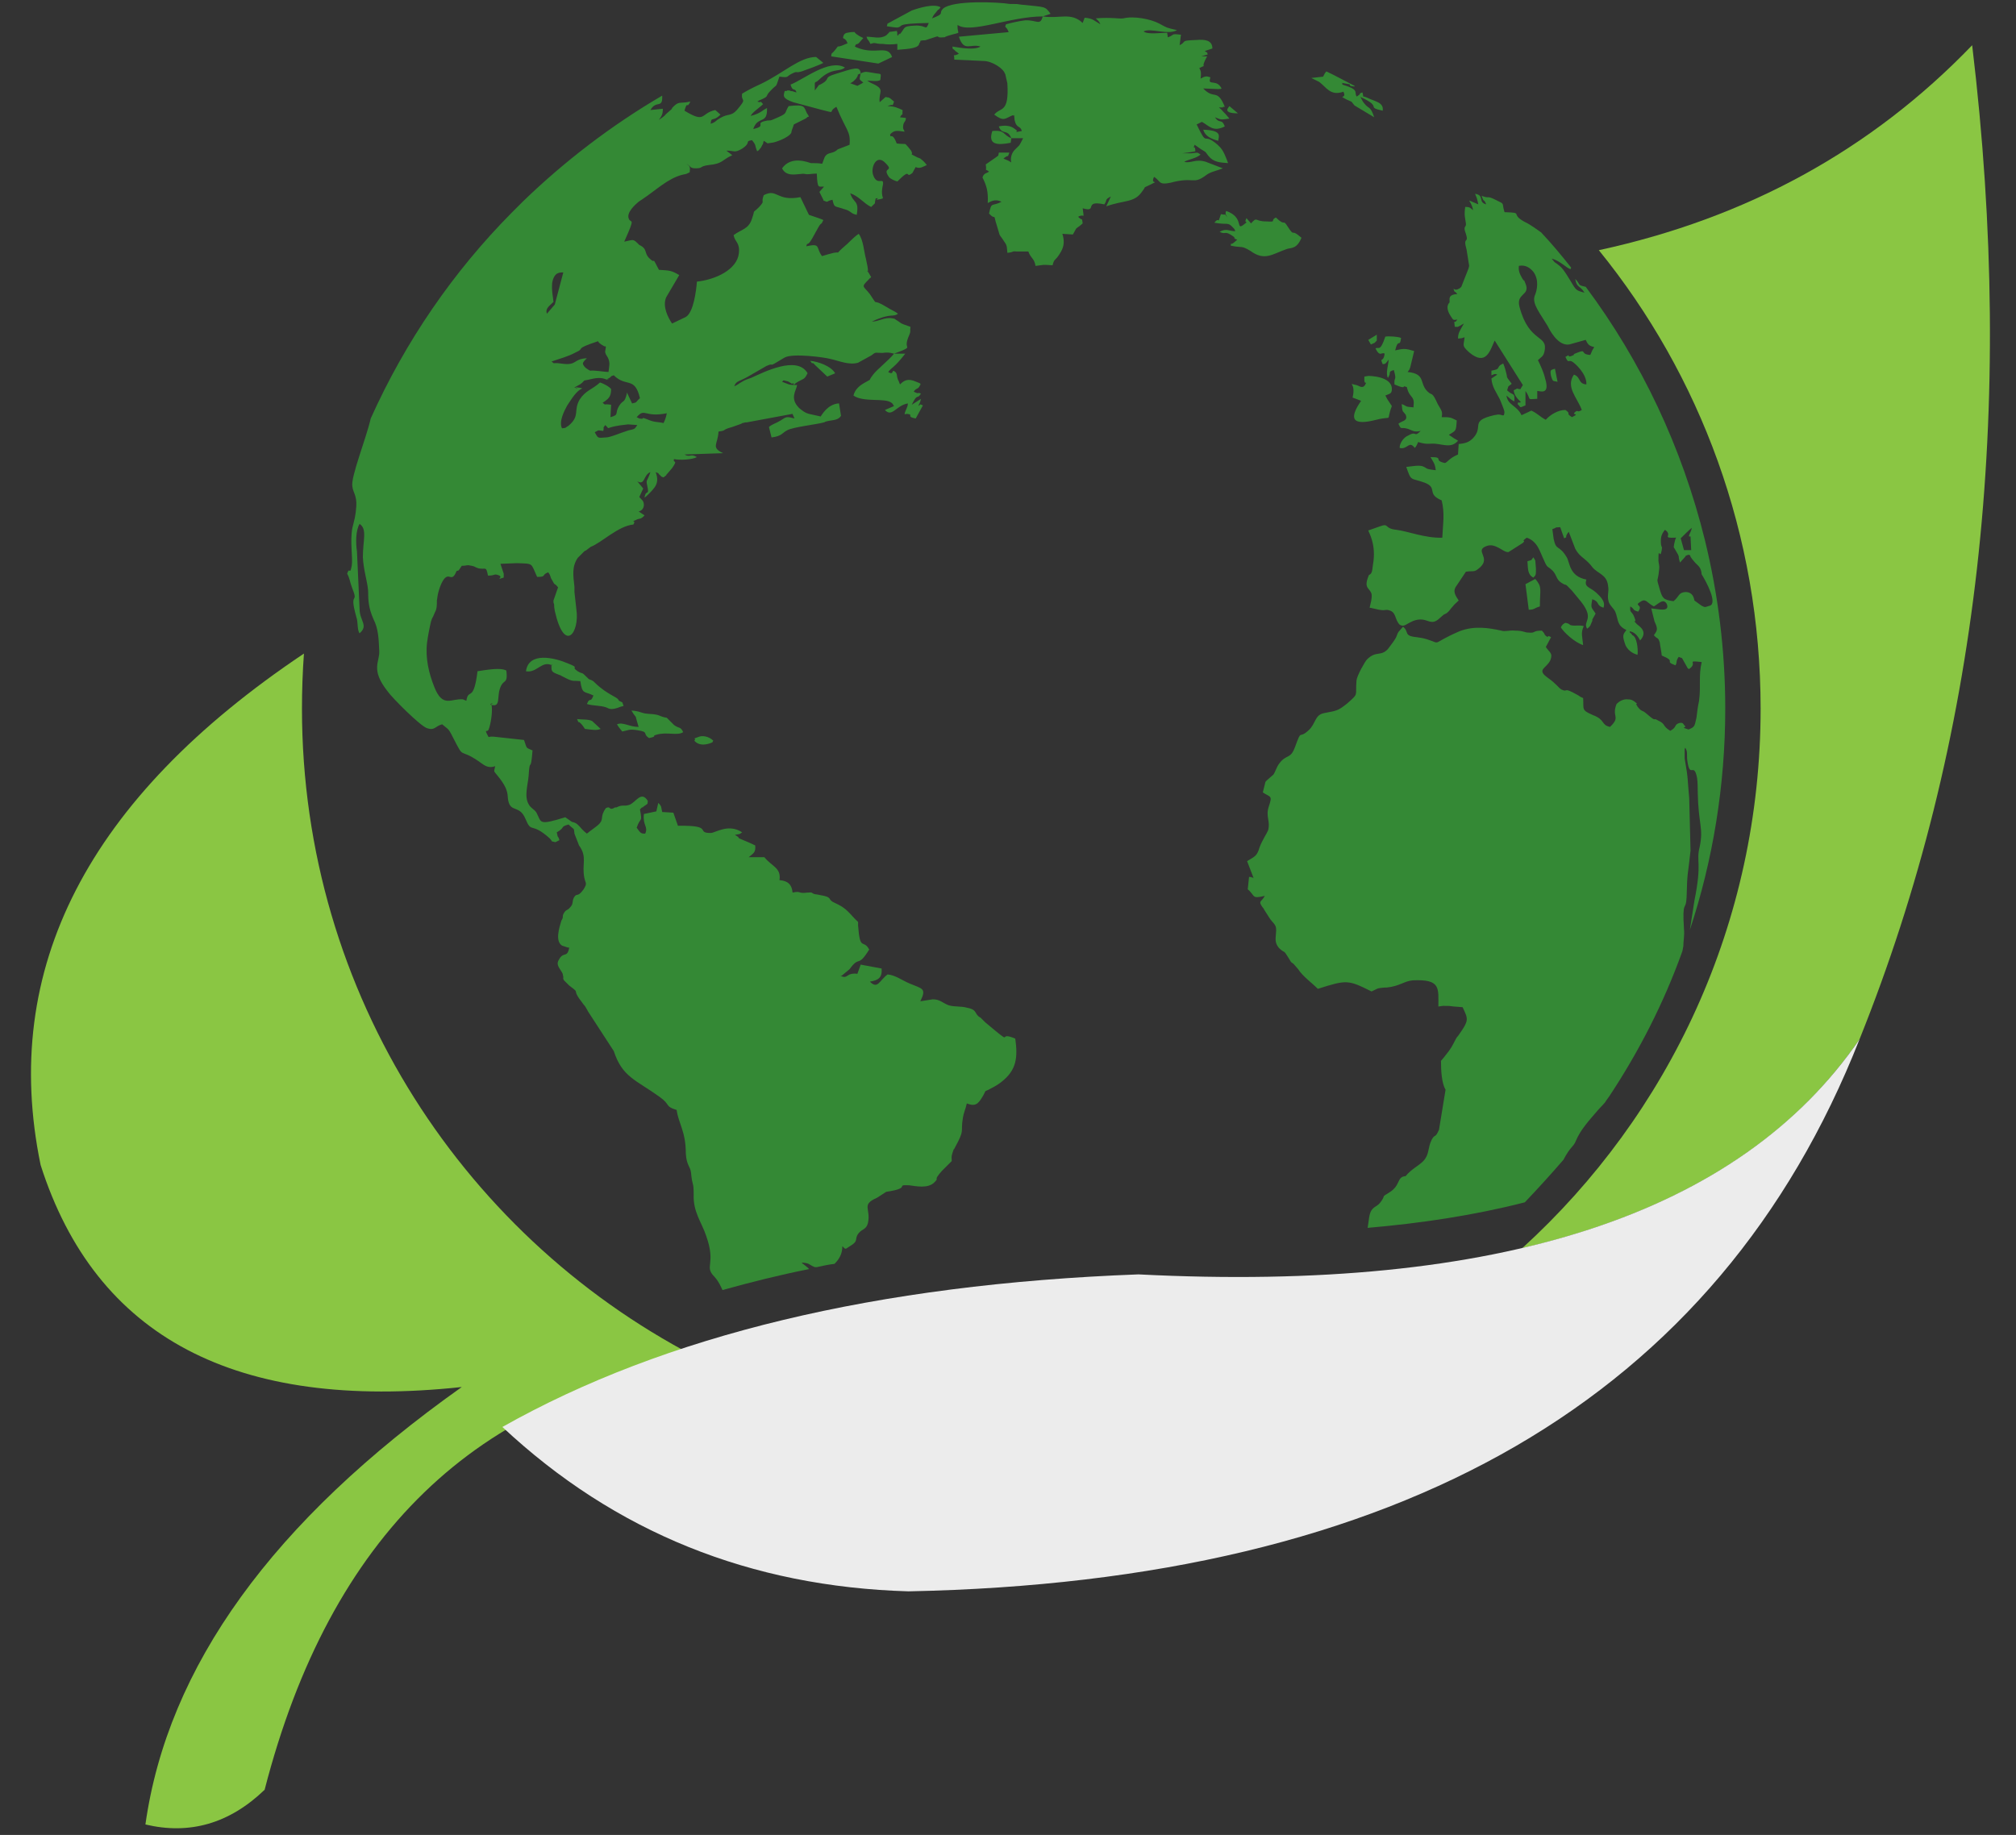
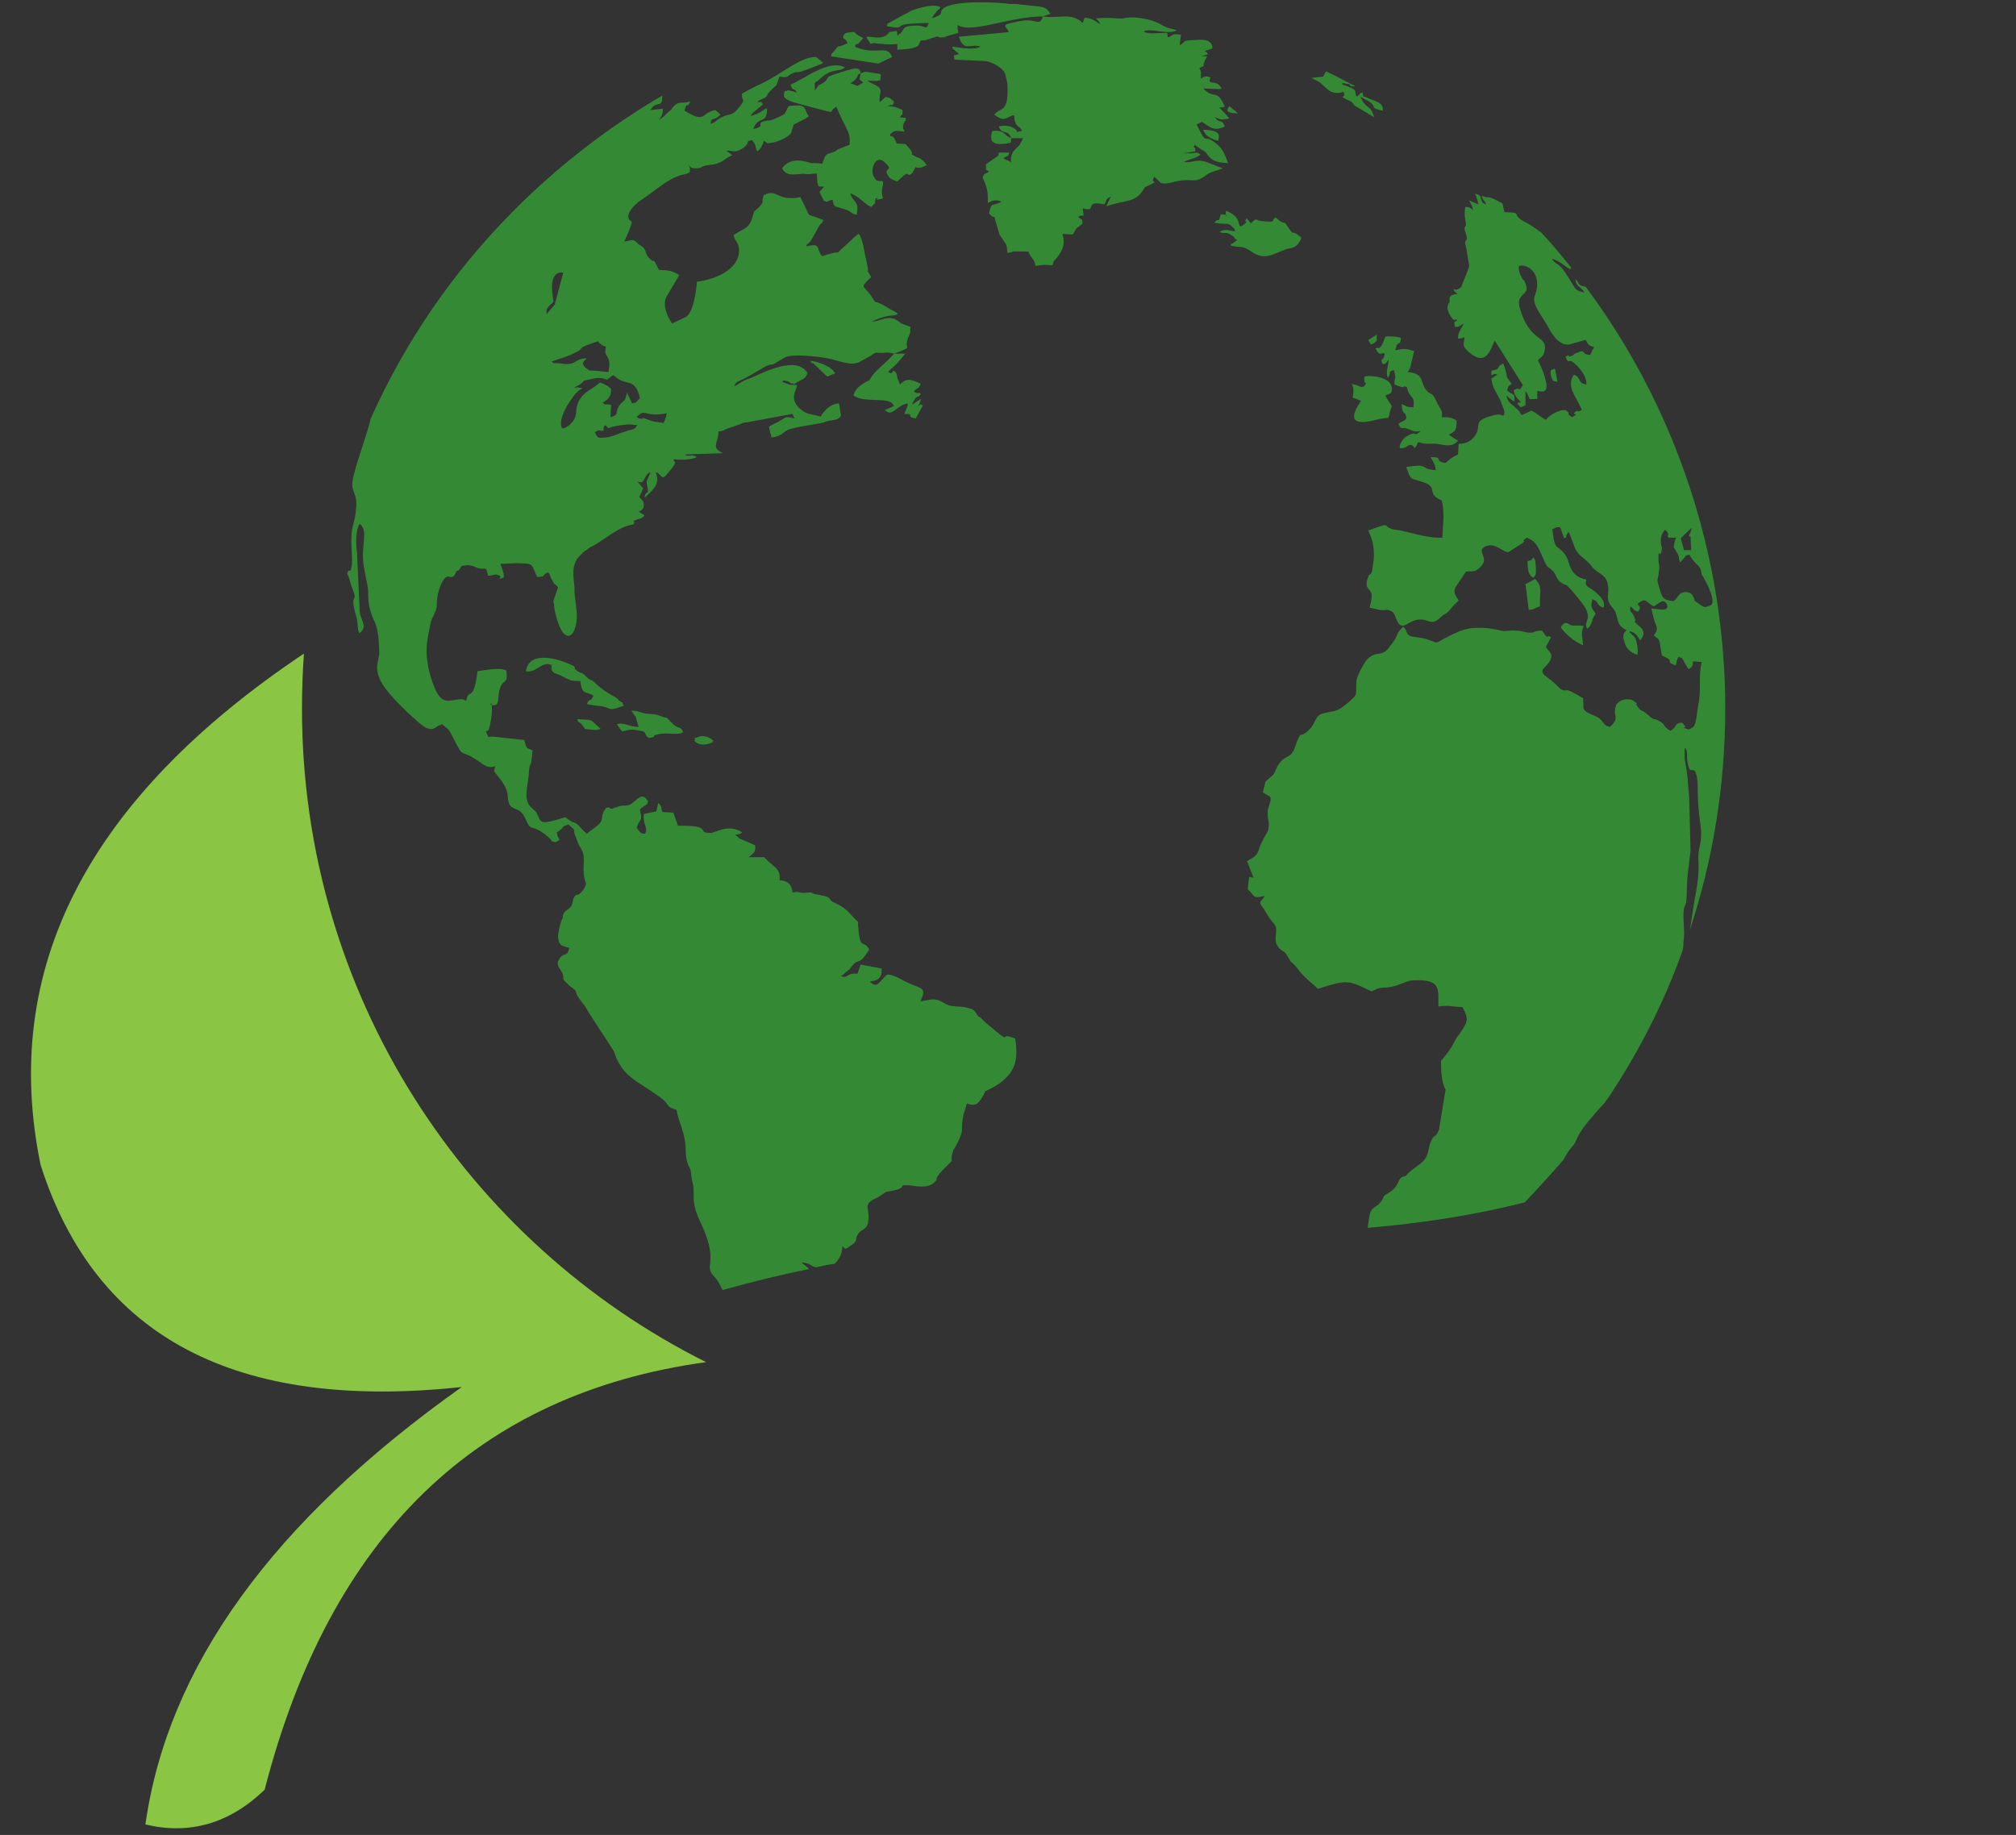
<svg xmlns="http://www.w3.org/2000/svg" preserveAspectRatio="xMidYMid meet" viewBox="799.6 1017.0 2207.9 2010.0" style="fill: rgb(0, 0, 0);">
  <rect x="799.6" y="1017.0" width="2207.9" height="2010.0" fill="#333333" stroke="none" />
  <g id="__id40_s37cxi6jca">
-     <path clip-rule="evenodd" d="M2550.62,1291.06c162.12-35.15,298.41-109.75,408.88-224.52 c48.06,400.99,7.17,763.96-123.38,1088.91c-77.47,113.34-200.85,189.38-369.42,228.83c160.68-146.34,261.11-356.51,261.11-591.08 C2727.8,1603.1,2661.81,1428.07,2550.62,1291.06L2550.62,1291.06z" fill-rule="evenodd" style="fill: #8AC643;" />
-   </g>
+     </g>
  <g id="__id41_s37cxi6jca">
    <path clip-rule="evenodd" d="M1089.42,2977.51c71.73-278.32,233.13-433.98,483.48-468.42 c-262.54-131.27-442.59-402.42-442.59-715.9c0-20.09,0.72-40.17,2.15-60.26c-236.72,158.53-332.84,345.04-288.37,560.24 c60.26,188.66,213.76,269.72,461.24,243.18c-207.31,147.05-322.08,306.3-346.47,479.18 C1006.93,3027,1050.69,3014.81,1089.42,2977.51L1089.42,2977.51z" fill-rule="evenodd" style="fill: #8AC643;" />
  </g>
  <g id="__id42_s37cxi6jca">
    <path clip-rule="evenodd" d="M2319.64,1727.92c-7.89,8.61-12.91,1.43-22.95,11.48 c-2.15,2.15-10.76,17.22-11.48,22.95c-1.43,17.93,2.87,13.63-10.04,25.11c-10.76,8.61-11.48,7.89-25.82,10.76 c-10.04,2.15-8.61,11.48-16.5,18.65c-11.48,10.76-7.17-2.87-15.06,18.65c-5.02,13.63-9.33,7.17-17.22,17.93 c-2.87,3.59-4.3,9.33-6.46,12.19c-1.43,1.43-7.89,6.46-8.61,7.89l-2.87,11.48c8.61,5.74,10.76,2.87,6.46,15.78 c-3.59,10.76,2.15,15.78-0.72,25.82c-1.43,3.59-6.46,10.76-9.33,18.65c-2.87,10.04-5.74,10.04-13.63,15.06l7.17,18.65 c-2.15,0.72,2.15,0-1.43-0.72c-4.3-0.72,3.59,0-3.59-0.72l-1.43,13.63c8.61,7.17,3.59,10.76,18.65,7.17 c-3.59,7.17-7.89,5.02-2.15,12.91l0.72,0.72c0,0.72,0.72,0.72,0.72,1.43l5.02,7.89c5.02,8.61,9.33,7.17,7.89,18.65 c-0.72,7.17-0.72,10.76,3.59,15.78c7.89,7.17,3.59,0,10.76,11.48c3.59,5.74,0.72,2.15,5.02,5.74l5.02,5.74 c5.02,7.89,14.35,14.35,21.52,21.52c31.56-10.04,33-10.04,58.82,2.87c6.46-2.87,5.02-3.59,14.35-4.3c0.72,0,1.43,0,2.15,0 c14.35-1.43,19.37-7.17,28.69-7.89c30.85-1.43,27.98,8.61,27.98,28.69l5.02-0.72c7.89,0,6.46,0,12.19,0.72l9.33,0.72 c6.46,13.63,7.17,14.35-5.02,31.56c-0.72,0.72-1.43,1.43-2.15,2.87c-5.02,9.33-4.3,9.33-12.91,20.09l-3.59,4.3 c0,10.76,0.72,24.39,5.02,31.56l-7.17,43.76c-4.3,10.04-4.3,4.3-7.89,10.76c-5.02,10.04-2.15,15.78-9.33,23.67 c-5.74,5.74-12.91,8.61-19.37,16.5c-10.04,0.72-5.02,10.04-17.93,17.93c-9.33,5.74-3.59,2.15-8.61,9.33 c-4.3,6.46-7.17,5.02-10.76,10.04c-2.87,4.3-2.87,11.48-4.3,19.37c58.1-5.02,116.21-13.63,172.16-27.98 c14.35-15.06,28.69-30.84,42.32-46.63c7.89-15.06,10.76-13.63,13.63-20.8c5.02-12.19,15.06-22.95,23.67-33 c3.59-4.3,7.89-7.89,9.33-10.76l3.59-5.02c32.28-48.78,59.54-101.86,79.62-157.81c0.72-1.43,0.72-3.59,1.43-6.46 c0-5.74,1.43-12.19,0.72-18.65c-2.15-33.71,2.15-18.65,2.87-35.15c0.72-30.13,1.43-22.95,4.3-50.93l-1.43-57.39 c-2.15-22.24-0.72-19.37-5.02-43.76v-8.61c0-2.87,0.72-2.87,0.72-2.87c2.87,4.3,1.43,7.89,2.15,13.63 c2.87,21.52,7.17,0.72,10.76,19.37c0.72,5.02,0.72,11.48,0.72,15.78c0.72,35.87,6.46,38.74,2.15,59.54 c-4.3,17.22,2.87,15.78-5.74,58.82c-0.72,4.3-2.87,18.65-5.02,32.28c25.11-76.04,38.74-157.81,38.74-242.46 c0-63.84-7.89-125.53-22.24-184.35c-25.11-101.86-69.58-195.83-130.55-277.61c-10.04-2.15-5.02-2.15-11.48-8.61 c1.43,10.04,5.74,7.17,10.04,15.06c-7.17-2.15-8.61-2.15-12.19-7.89s-10.76-18.65-15.06-21.52c-5.74-5.02-3.59-1.43-8.61-7.89 c9.33,2.15,16.5,10.76,20.8,11.48c0-0.72,0-1.43,0.72-1.43c-10.76-13.63-21.52-26.54-33-38.74c-5.02-3.59-12.91-9.33-17.93-11.48 c-17.22-9.33,0-10.04-22.24-10.76c-3.59-11.48,1.43-7.89-10.04-13.63c-10.04-5.02-5.74-0.72-15.06-4.3 c2.87,8.61,2.15,2.15,5.02,9.33c-9.33-2.15-1.43-10.04-12.19-11.48c2.15,5.02,2.15,5.02,3.59,11.48c-16.5-6.46-7.89-5.74-5.74,6.46 c-2.87-2.15-2.87-3.59-8.61-3.59c-1.43,9.33,0,12.19,0.72,17.93c0.72,5.02-3.59,2.15,0,11.48c3.59,11.48-3.59,2.15,0.72,17.22 l2.87,17.93c0,0.72-0.72,2.15-0.72,2.87l-7.89,20.09c0,0-2.15,2.15-2.87,2.15c-3.59,2.15-5.02,0-5.74,0c2.15,5.74,0,0.72,4.3,5.74 c-11.48,0.72-7.89,6.46-8.61,9.33c0,0-5.74,4.3,1.43,15.06c2.87,4.3,2.15,4.3,7.17,3.59c-4.3,6.46-3.59-2.87-2.87,7.89 c3.59,0,2.15,0.72,5.02-0.72l5.02-2.87c-4.3,7.89-6.46,10.04-6.46,16.5c7.17-0.72,2.15,0,7.17-1.43c-0.72,9.33-3.59,8.61,5.02,16.5 c18.65,15.78,22.95-2.15,27.98-12.91l30.85,48.78c-5.02,7.89-1.43,3.59-5.02,4.3c-2.15,0,2.15-2.15-5.02,1.43 c0.72,5.74,3.59,8.61,7.89,12.91c-3.59,2.15-2.15-2.15-3.59,2.15c4.3,4.3,1.43,4.3,8.61,1.43v-15.78c7.17,10.04,0,9.33,12.91,8.61 v-8.61c2.87,0,14.35,5.02,8.61-13.63c-1.43-6.46-5.02-14.35-7.89-20.09c3.59-3.59,5.74-3.59,7.17-9.33 c4.3-19.37-16.5-8.61-27.26-48.78c-4.3-15.78,12.19-12.19,6.46-25.82c-2.87-7.17,0,0-3.59-5.74c-2.87-5.02-4.3-8.61-3.59-13.63 c7.17-1.43,12.19,2.15,15.78,6.46c6.46,8.61,4.3,20.09,1.43,26.54c-2.87,8.61,5.74,18.65,14.35,33 c1.43,2.87,10.76,22.24,23.67,20.09l17.93-5.02c2.15,4.3,2.87,6.46,9.33,7.89l-2.15,3.59l-2.15,5.02 c-12.19-0.72-2.87-7.17-15.06-2.15c-7.17,2.87,1.43,0.72-6.46,3.59c-5.02,1.43,1.43-3.59-5.74,0.72c3.59,7.89,2.87,2.87,7.17,5.02 c2.87,1.43,16.5,13.63,15.78,25.11c-9.33-0.72-5.74-7.89-13.63-10.76c-9.33,13.63,3.59,25.11,8.61,38.74 c-5.74,3.59-3.59-0.72-7.17,2.15c-5.02,4.3,6.46,0.72-3.59,5.74c-7.89-5.02,0-2.87-7.17-7.89c-7.89,0-16.5,5.02-21.52,10.76 c-5.74-2.87-9.33-7.17-15.78-10.04l-10.76,5.02c-5.02-10.76-15.06-10.76-16.5-21.52c3.59,2.87,4.3,4.3,8.61,6.46 c0.72-10.76-1.43-5.74-7.89-12.19c2.15-6.46,0-2.87,5.02-7.17l-4.3-5.74c-2.15-4.3,0,0.72-1.43-5.02 c-1.43-5.02-1.43-6.46-3.59-11.48c-9.33,4.3-0.72,5.74-12.91,7.89v5.02c2.87-0.72,2.87-2.15,6.46-0.72l-6.46,4.3 c0.72,9.33,5.02,14.35,9.33,22.95l2.87,7.17c1.43,4.3,2.87,5.74,1.43,10.04c-2.15,0.72-2.15-0.72-6.46-0.72l-4.3,0.72 c-27.26,6.46-10.76,12.19-22.95,25.11c-4.3,4.3-7.89,5.74-15.78,6.46l-0.72,11.48c-10.04,4.3-11.48,8.61-14.35,9.33 c-13.63-2.87,0-6.46-15.78-6.46c2.87,5.02,5.02,7.17,5.74,14.35c-12.91-1.43-8.61-2.15-14.35-4.3c-4.3-1.43-11.48,0-17.93,0.72 c5.74,16.5,4.3,11.48,20.09,17.22c15.06,5.74,1.43,12.19,18.65,19.37c3.59,14.35,1.43,25.11,0.72,40.89 c-18.65,0.72-38.02-7.17-50.21-8.61c-14.35-1.43-7.17-7.89-18.65-3.59l-12.19,4.3c0,1.43,9.33,15.06,5.02,38.02 c-0.72,5.74-0.72,9.33-4.3,10.76c-6.46,15.06,0.72,13.63,2.87,20.8c0.72,5.02-1.43,11.48-2.15,15.06c1.43,0,9.33,2.15,10.04,2.15 c7.89,1.43,7.17-0.72,11.48,0.72c7.89,2.15,5.74,10.04,11.48,15.78c5.02,2.87,6.46-0.72,15.06-4.3c15.78-5.74,17.93,7.89,29.41-3.59 c6.46-5.74,2.87-2.15,7.17-5.02c2.87-2.15,3.59-4.3,6.46-7.17c2.15-2.87,3.59-3.59,6.46-6.46c-3.59-5.74-7.17-10.04-2.15-16.5 l10.04-15.06c9.33-1.43,8.61,1.43,15.78-5.02c11.48-10.76-6.46-17.93,6.46-22.95c10.04-4.3,18.65,7.17,24.39,6.46l15.78-10.04 c4.3-4.3-3.59,0,4.3-5.74c12.19,4.3,14.35,15.78,18.65,24.39c4.3,10.04,3.59,5.74,10.04,12.19c4.3,5.02,3.59,9.33,9.33,12.91 c6.46,4.3,2.15-1.43,11.48,8.61l10.04,12.19c15.06,19.37,1.43,20.8,6.46,29.41c4.3-2.87,3.59-4.3,5.74-8.61c0,0,0-0.72,0-1.43 l3.59-6.46c-4.3-7.17-5.74-5.02-3.59-15.78c8.61,2.87,3.59,6.46,12.19,9.33c2.87-7.17-4.3-12.91-7.89-16.5 c-7.17-6.46-13.63-5.74-10.76-14.35c-18.65-3.59-17.93-17.93-21.52-24.39c-8.61-14.35-11.48-6.46-14.35-20.09l-1.43-10.76 c7.89-2.87,0-1.43,8.61-2.15l4.3,12.19c5.02-2.15-0.72,0,5.02-7.17l7.17,18.65c4.3,7.89,8.61,9.33,14.35,15.06 c2.87,2.87,1.43,1.43,4.3,5.02c5.74,7.17,15.78,7.89,17.22,20.09c1.43,7.89-1.43,10.04,0.72,17.93c1.43,4.3,5.02,6.46,7.17,10.76 c3.59,8.61,1.43,15.06,12.19,20.09c-3.59,5.02-5.02,5.74-0.72,17.22c3.59,6.46,8.61,8.61,12.91,10.04c0.72-3.59,0-15.78-3.59-20.09 l-0.72-0.72c-0.72-0.72-0.72-0.72-1.43-0.72c0-0.72-0.72-0.72-0.72-1.43c-2.15-2.15-1.43,0-2.15-2.87 c5.02,0.72,8.61,4.3,11.48,10.04c9.33-10.04-1.43-15.78-3.59-17.93c-7.17-7.89,1.43,2.15-2.87-7.89c-2.87-7.17-5.02-3.59-4.3-11.48 c5.74,3.59,1.43,3.59,8.61,5.74c6.46-8.61-6.46-5.74,3.59-11.48c5.02-2.87,6.46,2.15,13.63,5.74c4.3-2.15,10.76-10.04,14.35-2.15 c2.87,8.61-9.33,5.02-17.22,4.3l3.59,14.35c3.59,7.89,3.59,9.33-0.72,15.06c4.3,5.02,4.3,1.43,6.46,7.89 c0,1.43,2.15,12.19,2.15,14.35c17.22,7.17,1.43,5.74,15.06,10.76c2.15-3.59,0-4.3,3.59-9.33c2.87,1.43,2.15,0.72,3.59,1.43 l6.46,11.48c0-0.72,0.72,0,0.72,0.72c11.48-7.17-4.3-10.04,14.35-7.89c-3.59,15.06-0.72,25.82-2.87,42.32 c-1.43,6.46-2.15,12.91-2.87,18.65c-2.15,10.04-2.15,10.04-8.61,12.91c-11.48-3.59,0-0.72-5.02-5.02c-0.72-0.72-0.72-2.87-5.02-2.15 c-6.46,2.15-2.15,4.3-10.04,8.61c-9.33-5.74-4.3-7.17-13.63-11.48c-5.74-3.59-0.72,2.87-12.19-7.17c-5.74-5.02-5.02-1.43-10.04-7.89 c-4.3-6.46,3.59,0-3.59-5.74c-2.15-1.43-3.59-2.15-6.46-2.15c-5.74-0.72-10.04,2.15-12.91,5.02c-5.74,14.35,5.02,13.63-7.17,25.11 c-10.04-2.15-5.02-7.89-18.65-12.91c-12.91-5.74-10.04-5.74-10.76-18.65c-6.46-2.87-2.15-1.43-6.46-3.59 c-16.5-9.33-9.33-2.15-17.22-5.74c-3.59-2.15-5.74-6.46-15.06-12.91c-12.91-9.33-1.43-10.04,2.87-19.37 c2.87-7.89-0.72-7.89-5.02-14.35l5.74-10.76c-6.46-3.59-0.72,2.15-5.74-1.43c-2.87-2.87,0-1.43-4.3-5.74 c-10.76,0-6.46,2.87-14.35,2.15c-5.02,0-5.74-2.15-15.06-2.15c-6.46-0.72-10.76,1.43-15.06,0c-12.91-2.87-29.41-5.74-45.91,0.72 c-33,14.35-17.93,14.35-35.87,8.61c-5.02-1.43-6.46-1.43-10.76-2.15c-15.06-1.43-7.89-5.74-15.06-11.48l-5.02,5.74 c-1.43,2.15-1.43,3.59-2.87,6.46C2325.38,1720.75,2323.23,1722.9,2319.64,1727.92L2319.64,1727.92z M2155.37,1141.14l-9.33-7.89 C2146.05,1133.97,2136.72,1141.14,2155.37,1141.14L2155.37,1141.14z M2298.12,1389.34l2.87,5.02c5.74-2.87,2.15,0,6.46-4.3v-6.46 L2298.12,1389.34z M2498.26,1428.79c2.15,7.17,2.15,5.02,7.17,6.46l-2.87-14.35C2498.26,1422.34,2496.82,1421.62,2498.26,1428.79 L2498.26,1428.79z M2133.85,1171.27c0-4.3,5.74-11.48-16.5-12.19C2119.51,1166.25,2125.96,1169.12,2133.85,1171.27L2133.85,1171.27z M1559.99,1828.35c4.3,5.02,10.76,5.02,17.22,2.87c4.3-1.43,2.15-1.43,3.59-2.87c-5.02-5.02-12.19-5.74-15.78-4.3 C1554.97,1827.63,1563.58,1824.76,1559.99,1828.35L1559.99,1828.35z M2472.43,1631.8c0.72,8.61,0,14.35,6.46,17.93 c2.87-2.87,2.87-2.87,2.87-10.04l-0.72-8.61c-1.43-2.87-1.43-2.15-2.15-3.59C2475.3,1631.8,2478.89,1629.64,2472.43,1631.8 L2472.43,1631.8z M1440.2,1815.43c6.46,0.72,12.91,2.15,17.22,0l-9.33-8.61c-4.3-2.15-10.76-1.43-16.5-2.15 c3.59,7.89-0.72,0,4.3,5.02C1437.33,1811.13,1438.76,1813.28,1440.2,1815.43L1440.2,1815.43z M1705.61,1429.51l8.61-3.59 c-4.3-7.89-18.65-12.91-27.26-13.63c4.3,6.46,0-1.43,5.74,5.02L1705.61,1429.51z M1907.18,1168.4c-9.33-3.59-6.46-9.33-20.8-7.89 c-5.02,15.06,5.02,15.78,20.09,12.91L1907.18,1168.4h12.91c-0.72,1.43-3.59,7.17-4.3,7.89l-4.3,4.3l-0.72,0.72 c-2.87,2.87-5.02,8.61-3.59,13.63c-4.3-2.87-4.3-2.15-8.61-4.3c7.17-5.74,3.59,0.72,6.46-6.46h-11.48 c-1.43,5.02,2.87,0.72-14.35,12.91c1.43,9.33-2.15,3.59,3.59,7.89c-2.87,2.15-5.74,1.43-7.17,6.46c4.3,8.61,6.46,15.06,5.74,27.98 c2.87-1.43,7.89-5.02,15.06-1.43c-10.76,5.74-10.76-0.72-13.63,12.91c7.17,7.89,5.02-0.72,7.17,8.61l4.3,14.35 c0,0.72,0.72,0.72,0.72,1.43l2.15,2.87c5.02,7.89,5.02,5.74,5.74,15.78c7.89-0.72,4.3-2.15,10.76-1.43c5.74,0,3.59,0,12.19,0 c2.87,7.89,6.46,7.17,7.89,15.78c12.19-1.43,5.02-1.43,18.65-0.72c2.15-8.61,2.87-3.59,9.33-15.06c3.59-6.46,3.59-12.19,1.43-19.37 l11.48,0.72l3.59-6.46c1.43-1.43,4.3-2.87,7.17-5.74c-1.43-7.89,0.72-1.43-5.02-7.17c7.17-4.3,6.46,4.3,5.02-9.33 c17.22,5.02,0-9.33,23.67-4.3c3.59-5.02,0-5.02,7.17-8.61l-5.02,10.76c20.09-7.17,30.85-3.59,39.45-16.5c5.02-6.46,0-2.87,7.17-6.46 c14.35-7.17,0.72,0.72,5.74-9.33c7.17,4.3,4.3,9.33,17.93,6.46c26.54-7.17,24.39,2.87,39.45-8.61c5.02-3.59,10.76-4.3,17.93-7.17 l-18.65-7.17c-11.48-3.59-16.5,2.15-23.67,0c5.02-2.87,12.91-3.59,17.93-7.89c-3.59-2.87-3.59-2.15-10.04-1.43h-8.61 c-0.72,0-1.43,0-1.43,0l5.74-0.72c3.59-0.72,5.74-0.72,8.61-1.43c0-8.61-3.59-0.72-0.72-7.17l7.17,5.02 c5.74,3.59,3.59,1.43,7.89,7.17c5.74,7.17,12.91,7.17,21.52,7.89c-2.15-5.74-5.02-14.35-10.04-18.65c-0.72-0.72-0.72-0.72-1.43-1.43 c-17.22-15.06-10.04,4.3-22.95-22.24l5.74-2.87c7.89,4.3,12.19,11.48,25.11,5.02c-3.59-9.33-5.74-2.15-10.76-10.04 c7.17,2.87,5.74,2.87,15.78,1.43l-4.3-5.02l-0.72-0.72c-3.59-3.59-2.87-3.59-6.46-6.46h4.3c0-0.72,0.72-0.72,1.43-0.72h0.72 c-8.61-20.8-11.48-7.17-23.67-20.09l16.5,0.72c4.3-0.72,1.43,0.72,3.59-0.72c-5.02-10.04-13.63-3.59-12.91-9.33 c0-0.72,0.72-2.15,0.72-2.87c-4.3-1.43-5.74-1.43-10.76,1.43c0.72-5.74,0.72-7.89-1.43-11.48c10.76-5.74-0.72,3.59,8.61-12.91 c-0.72,0-6.46,0-6.46,0l7.17-2.15c-2.15-4.3,2.15,0-2.15-2.87c0,0-0.72-0.72-1.43-0.72l8.61-2.87c0-9.33-8.61-10.04-17.22-9.33 c-19.37,0.72-10.04,1.43-18.65,5.74l1.43-11.48c-11.48-1.43-6.46,0-14.35,2.87l-0.72-5.02c-7.17,0-21.52,2.15-25.82-1.43 c7.17-4.3,26.54,4.3,36.58-1.43c-12.19-2.87-10.04-2.15-19.37-7.17s-27.98-8.61-39.45-5.74c-4.3,0.72-12.91-1.43-30.13,0 c2.15,2.15,3.59,2.87,5.02,6.46c-6.46-3.59-7.89-6.46-17.22-7.17l-2.15,5.74c-12.91-12.19-25.11-4.3-43.76-7.17l8.61-2.87 c-6.46-8.61-5.02-7.17-32.28-10.04c-5.02-0.72-4.3-0.72-8.61-0.72c-3.59,0-0.72,0-3.59,0c-12.91-2.15-62.41-4.3-73.17,5.02 c-5.74,5.74,2.87,5.02-12.19,10.76c2.15-5.02,2.87-4.3,6.46-9.33c0.72,0,2.15-1.43,2.87-2.87c-7.17-4.3-23.67,0.72-31.56,3.59 l-26.54,14.35l-0.72,2.87c4.3,0.72,9.33,1.43,11.48,1.43c7.89-1.43-4.3-4.3,34.43-5.02c-3.59,9.33-2.15,2.15-15.06,2.87 c-14.35,0.72-10.04,2.15-16.5,9.33c-0.72,0-0.72-0.72-0.72-0.72c-2.87,5.74-2.15-0.72-2.15-1.43c-2.87-0.72,4.3-2.15-5.02-0.72 c-6.46,0.72-2.87,0.72-4.3,1.43l-2.87,2.87c-7.17,4.3-13.63,1.43-21.52,1.43c1.43,5.02,0.72,0.72,4.3,7.89c6.46-2.15,3.59,0,13.63,0 c5.02,0.72,9.33,0.72,15.78,0v6.46c5.74-0.72,21.52-0.72,23.67-5.74l0.72-2.15c0.72,0,0.72-0.72,0.72-0.72c0-0.72,0-1.43,0.72-1.43 c2.87-0.72,4.3,0,5.74-0.72l4.3-1.43c14.35-5.02,4.3-0.72,13.63-1.43c7.17-0.72-0.72,0.72,5.02-1.43c17.93-5.74,10.76,0,11.48-12.19 c14.35,10.04,57.39-9.33,93.25-9.33c-2.87,10.76-6.46,3.59-19.37,4.3c-6.46,0.72-15.78,2.87-20.8,4.3c-2.15,5.02,0,0.72,2.87,8.61 l-54.52,5.02c5.74,17.22,12.19,7.17,23.67,10.76c-7.89,5.02-28.69,0-30.85,0c1.43,5.74-0.72,0.72,2.87,4.3 c0,0.72,2.15,1.43,4.3,3.59c-7.89,4.3-5.02-2.15-5.02,6.46l31.56,1.43c10.76,0,22.95,9.33,23.67,13.63 c0.72,0.72,0.72,0.72,0.72,1.43l2.15,9.33c2.15,33.71-7.89,25.82-14.35,34.43c10.76,7.89,11.48,4.3,20.09,0.72 c2.15,1.43,1.43-3.59,2.15,5.02c2.15,10.04,6.46,5.74,7.89,12.19c-10.76,2.15-2.87,0.72-6.46-1.43c-1.43-0.72-5.74-6.46-18.65-3.59 C1897.14,1165.53,1902.87,1157.64,1907.18,1168.4L1907.18,1168.4z M2533.41,1723.62c-0.72-9.33-2.87-12.91,0.72-20.8 c-6.46-1.43-7.89,0-12.91-0.72c-4.3-0.72-0.72-1.43-7.17-2.87c-2.87,1.43-3.59,2.15-5.02,5.02 C2511.89,1709.27,2524.08,1720.75,2533.41,1723.62L2533.41,1723.62z M2470.28,1656.9l3.59,27.98c6.46,0,5.02-1.43,12.19-3.59 c0-19.37,2.87-20.8-5.02-30.13L2470.28,1656.9z M1529.86,1803.24c-9.33-1.43-5.74-3.59-20.09-4.3c-9.33-0.72-7.89-2.87-18.65-3.59 c7.89,12.91,2.15-0.72,7.89,17.93c-10.04,0-17.22-5.74-23.67-2.87c1.43,2.87,3.59,5.02,5.74,7.89c7.17-1.43,7.17-2.87,16.5-1.43 c13.63,2.15,5.02,3.59,12.91,8.61c10.04-2.15,2.15-2.15,7.89-3.59c11.48-3.59,22.95,1.43,29.41-2.87c-2.87-6.46-4.3-3.59-10.04-7.89 L1529.86,1803.24z M1717.09,1067.98l-2.15,2.87c-5.74,7.17-4.3,2.87-5.02,7.89l51.65,7.89l15.06-7.17 c-5.02-14.35-17.93-1.43-39.45-10.76c0,0-0.72-0.72-1.43-0.72c2.87-5.02,0-0.72,4.3-3.59l5.02-5.74l-4.3-2.15 c-9.33-5.74-1.43-4.3-9.33-4.3c-2.15,0.72-6.46,0-7.89,3.59c-2.15,5.74,1.43,0.72,4.3,8.61 C1722.82,1066.54,1719.95,1067.98,1717.09,1067.98L1717.09,1067.98z M2235.72,1102.41l8.61,4.3c7.89,5.74,12.19,15.78,26.54,10.76 c4.3,8.61-7.17,2.87,3.59,8.61c7.89,3.59,3.59,0.72,8.61,6.46l21.52,12.91c-4.3-12.91-5.74-8.61-10.76-15.06 c-1.43-1.43-2.87-4.3-4.3-7.17c25.11,11.48,5.02,10.76,24.39,15.06c1.43-9.33-8.61-10.04-17.22-14.35 c-6.46-2.87-2.87,1.43-5.02-5.74c-5.74,2.15-1.43,1.43-2.87,2.15l-2.87,2.15h-0.72c-2.87-5.02,3.59-7.17-15.78-12.91 c2.87-2.15-7.89-2.87,5.74-0.72c6.46,0.72-1.43,2.15,7.89,2.87v-0.72c-10.04-5.02-20.09-10.76-30.85-15.78 c-1.43,1.43-2.15,2.87-3.59,5.74L2235.72,1102.41z M1477.5,1784.59c-1.43-3.59-5.02-3.59-16.5-11.48 c-13.63-10.04-8.61-9.33-16.5-12.19c-10.04-10.04-5.02-4.3-12.19-8.61c-8.61-5.74,3.59-2.87-10.76-8.61 c-15.06-6.46-43.04-12.91-45.91,8.61c12.19,2.15,17.22-12.19,28.69-6.46c2.15,8.61-1.43-8.61-0.72,3.59c0,4.3,4.3,5.02,9.33,7.17 c0.72,0,1.43,0.72,1.43,0.72l7.17,3.59c6.46,2.87,6.46,1.43,13.63,2.15c2.15,15.06,4.3,10.76,14.35,15.78 c-3.59,9.33-3.59,0.72-7.17,9.33c7.17,2.15,14.35,1.43,20.8,3.59c2.87,0.72,4.3,4.3,16.5-0.72l2.87-0.72 C1480.37,1784.59,1482.52,1787.46,1477.5,1784.59L1477.5,1784.59z M2323.95,1461.79l-4.3-6.46c-0.72-0.72-2.15-4.3-2.87-5.02 c4.3-2.15,7.17-1.43,7.17-7.17c0-14.35-25.11-14.35-25.82-14.35l-4.3,0.72c-0.72,12.91,4.3,2.15,0.72,9.33 c-2.87,4.3-6.46,0.72-9.33,0c-11.48-2.15,0-3.59-4.3,13.63l9.33,3.59c-14.35,20.8-8.61,27.26,16.5,20.8 C2326.82,1471.83,2316.77,1480.44,2323.95,1461.79L2323.95,1461.79z M1778.78,1404.4c-5.74,7.17-18.65,17.22-22.95,22.95 c-7.17,9.33,0.72,2.87-10.04,9.33c-5.02,2.87-10.04,7.17-11.48,13.63c11.48,7.89,34.43,2.15,41.61,7.89 c2.87,2.15,0.72,1.43,2.87,3.59l-10.04,4.3c7.89,8.61,12.19-5.02,25.11-7.17c0,4.3-2.15,5.74-3.59,11.48c2.87,1.43-1.43,0,2.87,0 c7.89,0.72-2.15,2.87,9.33,5.02l7.89-14.35c-4.3-1.43-0.72-2.15-5.02,0.72c1.43-4.3,1.43-1.43,2.87-7.89l-10.04,6.46 c6.46-13.63,5.74-5.02,10.04-12.19c-5.02-2.15-0.72,1.43-7.89-2.15c2.15-3.59,4.3-2.87,5.74-5.02c2.87-4.3,2.15-3.59-2.87-5.74 c-9.33-4.3-13.63-1.43-17.93,2.87c-0.72-1.43-1.43-4.3-2.15-5.02l-0.72-2.15c-0.72-2.15,0-4.3-2.15-6.46c-5.02-4.3-0.72,4.3-7.89,0 c3.59-5.02,6.46-4.3,18.65-20.09H1778.78l9.33-3.59c10.76-5.02,0-0.72,7.17-16.5c2.15-5.02,0.72-3.59,1.43-9.33 c-14.35-5.02-7.89-2.87-15.06-7.17c-3.59-2.15-0.72-1.43-5.02-2.15c-8.61-1.43-14.35,3.59-22.24,3.59 c21.52-10.04,22.95-4.3,28.69-8.61c-3.59-2.87-7.89-4.3-12.19-7.17c-18.65-11.48-7.89,1.43-18.65-14.35 c-7.17-9.33-10.04-7.17-1.43-15.78c3.59-4.3,0,0.72,2.87-2.87c-10.04-17.93,0.72,7.89-5.74-20.09c-2.15-7.89-2.87-20.8-7.89-27.26 c-6.46,4.3-10.04,9.33-17.93,15.78c-7.89,7.17-1.43,3.59-9.33,5.02c-2.87,0.72-8.61,2.15-12.91,3.59 c-7.17-9.33-0.72-14.35-17.22-10.76c1.43-5.74,0.72,1.43,6.46-8.61l7.17-12.91c3.59-5.74,2.15-0.72,5.02-7.17 c-0.72-0.72-11.48-4.3-15.78-5.74l-9.33-19.37c-26.54,5.02-25.11-10.04-40.17-2.15c-3.59,9.33,2.15,5.02-5.02,12.91 c-8.61,8.61-3.59,0.72-7.89,12.91c-3.59,11.48-11.48,11.48-20.09,17.93c1.43,7.89,7.17,7.89,5.74,20.08 c-2.15,17.93-25.82,28.69-45.91,30.85c-0.72,9.33-3.59,33.71-12.19,38.74l-15.06,7.17c-4.3-6.46-10.76-18.65-6.46-28.69l14.35-24.39 c-8.61-5.02-10.04-5.02-22.24-5.74c-9.33-17.93-2.15-4.3-10.76-12.91c-5.74-5.74-1.43-10.04-10.76-14.35 c-7.17-7.17-5.74-5.74-16.5-3.59c12.91-28.69,7.17-19.37,5.02-25.11c-2.87-6.46,6.46-15.06,10.76-18.65l4.3-2.87 c15.06-10.04,27.26-22.24,43.04-26.54c5.74-1.43,2.87,0,8.61-2.87c0.72-6.46,0-6.46-3.59-9.33c5.02,2.87,3.59,5.02,10.04,5.02 c8.61,0,3.59-2.15,14.35-3.59c15.78-1.43,14.35-5.74,25.82-10.76l-6.46-5.02c9.33,0,8.61,2.87,17.22-2.15 c10.76-7.17,2.15-7.89,10.76-9.33c5.02,5.74,2.87,5.74,5.74,12.19l2.15-1.43c0-0.72,0,0,2.15-2.87l1.43-2.87 c0.72-1.43,0,2.15,1.43-4.3c6.46,3.59,1.43,2.87,8.61,2.15c2.87,0,17.93-5.02,21.52-10.76c0.72-4.3,1.43-4.3,2.87-9.33l12.91-6.46 c3.59-2.15-0.72-0.72,3.59-2.15c-0.72-1.43-1.43-2.87-2.15-3.59c-3.59-7.17-1.43-10.04-20.09-7.89c-5.74,9.33,0.72,7.17-17.93,15.06 c-4.3,1.43,0,0-3.59,0.72c-0.72,0-0.72,0-1.43,0c-16.5,2.87,0.72,5.74-15.78,9.33c5.02-15.06,15.78-4.3,15.06-22.95 c-5.02,2.15-6.46,5.74-17.93,8.61c2.15-4.3,9.33-8.61,13.63-12.91c-4.3-5.02-0.72-0.72-6.46-2.87c0.72,0,1.43-0.72,1.43-0.72 s0.72-0.72,1.43-0.72c11.48-5.02,5.02-3.59,11.48-10.04c8.61-9.33,5.02-1.43,10.04-15.78c11.48,1.43,6.46,0,14.35-3.59 c5.74-2.87,2.87,0,10.04-2.15c4.3-1.43,20.09-7.17,23.67-9.33l-7.89-6.46c-17.93,0-35.15,17.22-60.26,29.41 c-7.89,3.59-13.63,6.46-20.8,10.76c-1.43,10.04,6.46,3.59-5.74,17.93c-6.46,7.17-9.33,3.59-17.93,8.61 c-6.46,3.59-4.3,4.3-10.76,6.46c0.72-8.61,2.15-1.43,10.76-10.04l-5.74-5.02c-16.5,3.59-10.04,15.06-33.71,0.72 c3.59-12.19,2.15-0.72,6.46-10.04c-12.19,2.87-12.19-1.43-20.09,7.17c0,0.72,0,0.72-0.72,1.43l-5.74,5.02 c-2.15,2.87-5.02,4.3-7.89,6.46c2.87-4.3,4.3-5.74,4.3-12.19l-13.63,1.43c6.46-11.48,13.63-0.72,12.91-15.78 c-55.23,32.28-106.88,71.73-152.79,116.21c-0.72,0.72-1.43,1.43-2.15,2.15l-0.72,0.72c-1.43,1.43-2.87,2.87-5.02,5.02 c-1.43,1.43-2.87,2.87-4.3,4.3c-63.84,64.56-116.21,140.6-154.23,225.24c-5.02,22.24-22.24,64.56-20.09,74.6 c0.72,6.46,5.02,10.04,4.3,21.52c-0.72,10.76-2.15,15.06-4.3,23.67c-2.87,15.06,0.72,33-0.72,41.61c-2.15,11.48-2.15,0-5.02,8.61 c2.87,5.02,2.87,8.61,5.02,14.35c8.61,21.52-3.59,2.15,5.02,33c2.15,5.74,0.72,14.35,3.59,17.93c10.04-8.61,0-13.63,0-26.54 l-2.87-63.13c-1.43-9.33-1.43-22.95,2.87-30.13c8.61,5.74,3.59,17.93,3.59,36.58c0.72,14.35,5.02,26.54,5.74,36.58 c0,11.48,0.72,19.37,5.74,30.85c5.74,11.48,5.74,21.52,6.46,35.15c0.72,12.19-10.04,20.09,9.33,44.47 c5.02,7.17,35.87,38.02,43.04,40.17c8.61,2.87,8.61-2.15,16.5-4.3c6.46,5.74,6.46,3.59,11.48,13.63 c13.63,26.54,5.74,11.48,27.98,26.54c6.46,4.3,10.04,8.61,18.65,5.74c-1.43,7.17-2.15,4.3,2.87,10.76 c12.91,15.78,10.04,20.8,11.48,27.26c2.87,12.91,12.19,4.3,18.65,19.37c7.17,17.22,5.74,2.87,26.54,21.52c4.3,4.3,0,2.87,6.46,4.3 l4.3-2.15c-1.43-5.74-1.43-0.72-2.87-8.61c10.04-5.74,2.87-5.74,12.91-8.61c6.46,6.46,5.74,2.87,6.46,10.04l5.02,12.91 c9.33,12.91,2.87,20.09,5.74,35.15c1.43,7.17,3.59,5.74-0.72,12.91c-7.17,10.04-7.17,2.87-10.76,9.33c-2.15,4.3,0,6.46-4.3,10.76 c-2.87,3.59-4.3,1.43-7.17,7.17c-1.43,3.59,0.72,2.15-2.15,7.17c-2.15,7.17-7.17,22.24,0.72,27.26l6.46,2.15c0,0,0.72,0,1.43,0 c-2.15,12.19-6.46,3.59-11.48,13.63c-3.59,5.74,2.15,10.04,4.3,15.06l0.72,3.59c0,2.87-0.72,0.72,0.72,3.59c0,0,5.02,5.02,5.74,5.74 c14.35,10.76,0,0.72,15.78,20.8c2.15,2.15,2.87,4.3,5.02,7.89l27.98,43.04c9.33,28.69,24.39,31.56,50.21,50.21 c12.91,9.33,5.02,10.04,18.65,14.35c2.15,15.06,10.04,23.67,10.04,47.34c0.72,13.63,5.02,14.35,5.74,21.52 c1.43,15.78,2.87,8.61,2.87,23.67c-0.72,19.37,8.61,30.13,13.63,45.19c11.48,32.28-2.87,33,9.33,45.19 c5.02,5.74,6.46,10.04,8.61,14.35c30.85-8.61,62.41-16.5,94.69-22.95c-0.72-1.43-2.15-2.15-6.46-5.74c-0.72,0-0.72-0.72-1.43-1.43 c9.33,0.72,7.17,2.15,14.35,5.02c0.72,0,1.43,0,2.15,0c6.46-1.43,12.91-2.87,19.37-3.59c5.02-5.02,8.61-10.76,8.61-19.37 c3.59,3.59,2.87,3.59,7.17,0.72c12.19-7.17,5.02-7.89,10.76-15.06c4.3-5.02,7.89-3.59,10.04-10.76c3.59-16.5-7.89-20.09,10.04-27.98 l10.04-6.46c28.69-4.3,8.61-7.89,25.11-7.17c6.46,0.72,20.8,4.3,27.98-3.59c5.74-5.74-2.87,0,7.89-12.19l10.76-10.76 c0-3.59-0.72-4.3,0.72-8.61l1.43-4.3c0.72,0,0.72-0.72,0.72-0.72c12.19-22.24,6.46-16.5,9.33-33.71c0.72-5.02,2.87-9.33,4.3-15.78 l2.15,0.72c8.61,2.87,11.48-2.15,15.78-9.33c4.3-7.89,0-2.87,8.61-7.89c4.3-2.15,7.89-4.3,11.48-7.17 c16.5-12.91,17.93-26.54,15.06-47.34c-22.24-9.33,2.15,11.48-33-17.93l-5.02-5.02c-7.17-3.59-2.87-8.61-14.35-10.76 c-7.17-2.15-13.63-0.72-20.8-2.87c-7.17-2.87-9.33-6.46-17.22-6.46l-13.63,2.15c7.17-14.35,2.15-13.63-11.48-19.37 c-8.61-3.59-15.78-9.33-24.39-10.04c-9.33,7.17-10.76,16.5-19.37,7.89c9.33-1.44,13.63-4.3,12.91-14.35 c-7.89-1.43-15.78-2.87-22.95-4.3l-3.59,10.04c-12.91-1.43-10.04,6.46-18.65,2.15c0.72,0,1.43,0,1.43,0l8.61-7.17 c11.48-15.78,8.61-0.72,21.52-21.52c-6.46-12.19-10.04,2.87-12.19-26.54c0-5.02,0.72-2.87-2.87-6.46 c-9.33-10.04-11.48-12.91-22.24-17.93c-8.61-3.59-2.87-5.74-12.19-7.89l-7.17-1.43c-7.89-0.72-3.59-2.87-10.04-2.15h-0.72 c-11.48,1.43-6.46-2.15-16.5,0c-0.72-8.61-5.02-12.91-14.35-13.63c2.15-13.63-8.61-15.06-16.5-25.11h-17.22 c5.02-4.3,7.89-5.02,7.17-12.91c-2.87-1.43-10.76-5.02-12.91-5.74c-9.33-3.59-1.43-1.43-9.33-5.74c5.02-1.43,4.3,0,7.89-2.87 c-15.06-10.04-29.41,0.72-34.43,0.72c-17.22,0,4.3-8.61-35.87-7.89l-5.02-14.35l-12.19-0.72c-1.43-5.02,0-5.74-4.3-10.04l-2.15,9.33 l-13.63,2.87c-1.43,12.91,5.02,13.63,1.43,21.52c-5.02,0-5.02-0.72-9.33-6.46c4.3-12.91,6.46-4.3,3.59-20.09l2.15-2.15 c0.72,0,1.43,0,1.43-0.72c6.46-4.3,4.3-2.87,5.02-6.46c-7.17-11.48-12.91,1.43-20.09,4.3c-6.46,2.15-7.17-0.72-14.35,2.87 c0,0-0.72,0-1.43,0c-7.17,4.3-4.3-2.15-10.04,0.72c-7.17,10.04-1.43,11.48-7.89,17.93c-2.15,2.15-8.61,6.46-12.91,10.04 c-8.61-6.46-8.61-11.48-16.5-12.91l-7.17-5.02c-30.13,9.33-25.82,5.74-31.56-5.02c-2.15-3.59-6.46-5.02-8.61-9.33 c-5.02-8.61-0.72-21.52,0-30.84c1.43-22.95,2.15-0.72,4.3-27.98c-7.89-3.59-5.74-1.43-9.33-11.48l-33-3.59 c-7.89-0.72-4.3,2.87-7.89-3.59c-2.15-5.02,0.72-0.72,2.15-4.3c2.15-5.02,5.02-21.52,2.87-27.98c5.74-2.87-7.17,1.43,3.59,1.43 c5.02-0.72,3.59-7.17,5.02-15.06c3.59-15.78,10.04-5.74,7.89-22.95c-6.46-3.59-21.52-0.72-31.56,0.72 c-4.3,35.15-10.04,17.93-12.19,32.28c-0.72,0-3.59-1.43-3.59-1.43c-12.91-1.43-22.24,10.04-31.56-13.63 c-5.74-14.35-10.04-31.56-7.89-48.78c0.72-5.74,2.87-17.22,4.3-22.95c0.72-2.15,1.43-4.3,2.15-5.02c2.15-5.02,0,0,2.15-5.02 c2.15-3.59,2.15-7.89,2.15-12.91c0.72-7.17,2.87-15.06,6.46-21.52c7.17-11.48,9.33,3.59,15.06-10.76c3.59-1.43,0.72,1.43,5.74-5.74 c6.46,0,5.02-1.43,10.76,0c4.3,0.72,2.87,1.43,7.89,2.87c7.89,1.43,7.89-2.87,10.04,7.89c7.89,0,6.46-2.15,10.76-0.72 c7.89,2.15-4.3,6.46,6.46,2.87v-3.59v-0.72l-3.59-10.76l17.93-0.72c18.65,0.72,15.06-0.72,22.24,15.06c10.76,0,4.3-2.15,12.19-5.02 c3.59,5.02,1.43,4.3,4.3,8.61c3.59,7.17,2.15,2.15,6.46,7.89l-5.02,14.35v0.72c0,0.72,0,0.72,0,1.43l0.72,2.15 c0,2.15,0,3.59,0.72,7.17c10.76,47.34,27.26,23.67,23.67-1.43l-2.15-19.37c0-3.59,0-1.43,0-5.74c-1.43-12.19-2.87-22.24,3.59-31.56 l7.17-7.17c0.72-0.72,0.72-0.72,1.43-0.72l5.74-4.3c11.48-4.3,30.13-22.95,46.63-24.39c3.59-5.74-4.3-2.15,2.87-5.02 c3.59-2.15,5.02,0,9.33-5.02l-6.46-4.3c0,0,5.02-0.72,5.74-6.46c0-5.74-2.15-5.74-5.02-9.33l4.3-9.33l-6.46-7.89 c8.61,5.02,6.46-7.17,14.35-10.04c-3.59,10.76-5.02,7.89-3.59,14.35c2.87,12.91-1.43,3.59-2.87,13.63 c1.43-0.72,8.61-7.89,10.04-10.04c4.3-5.02,5.02-10.76,2.15-17.93c5.74,2.15,1.43,0.72,4.3,2.87c2.87,2.15,0,1.43,4.3,2.87 c5.74-4.3,0.72-0.72,5.02-5.02l4.3-5.02c7.17-10.04,0.72-5.02,2.15-10.04c5.74,1.43,20.09,0.72,25.11-2.15 c-7.17-4.3-7.17,0.72-13.63-2.87l42.32-1.43c-13.63-6.46-5.74-9.33-5.02-23.67c10.04-1.43,2.15-1.43,15.06-5.02l10.04-3.59 c0.72-0.72,0.72-0.72,1.43-0.72l2.87-0.72c0.72,0,1.43,0,1.43,0l50.21-9.33l2.15,5.02c-8.61-2.15-8.61-2.15-15.06,2.15 c-5.74,3.59-8.61,3.59-12.91,7.17l2.87,11.48c11.48-1.43,11.48-5.02,17.22-7.89c6.46-3.59,33-6.46,40.17-8.61 c0.72,0,1.43-0.72,1.43-0.72c6.46-2.15,13.63-0.72,17.22-6.46l-2.15-13.63c-12.91,0.72-19.37,13.63-20.09,14.35l-12.91-2.87 c-5.02-1.43-7.17-3.59-10.76-6.46c-10.76-10.76-2.87-19.37-2.15-25.11c-10.04,0-8.61-0.72-16.5-3.59c2.15-1.43,0-2.15,5.02-0.72 c1.43,0,3.59,1.43,5.74,2.87c0.72,0,1.43-0.72,1.43-0.72c2.15,3.59-2.15,2.15,7.89-2.87c4.3-2.15,5.02-2.15,7.89-7.89 c-11.48-20.09-48.78-0.72-61.69,5.02c-4.3,1.43-6.46,2.15-10.04,4.3c-2.87,1.43-5.02,3.59-8.61,5.02c2.15-6.46,5.74-5.02,16.5-11.48 c5.02-2.87,13.63-7.89,18.65-10.76c11.48-5.02-2.15,4.3,20.09-9.33c9.33-5.02,44.47,0,49.5,1.43c10.04,2.15,20.8,7.17,30.85,4.3 l14.35-7.89c5.74-4.3,3.59-2.87,12.19-2.87C1771.6,1402.97,1773.04,1402.97,1778.78,1404.4L1778.78,1404.4z M2143.9,1255.2 c-4.3-5.02,0-2.15-7.17-3.59c-4.3,13.63-0.72,1.43-7.17,9.33c15.06,2.87,14.35-1.43,20.8,5.74l0.72,0.72c2.15,2.87,0,0.72,1.43,2.87 c-6.46,0-10.04-3.59-17.22,0.72c7.17,3.59,5.02-2.15,15.06,5.02c5.02,4.3-4.3,0,4.3,3.59l-4.3,3.59c-3.59,2.87-2.15-2.15-2.87,2.87 c12.91,2.87,10.76-0.72,21.52,5.74c15.78,11.48,23.67,3.59,40.17-2.15c5.02-1.43,10.76,0,15.78-12.19 c-12.91-11.48-6.46,0.72-15.06-12.19c-5.74-9.33-2.15,0.72-12.91-10.04c-7.17,3.59,2.15,5.02-10.76,4.3 c-12.91,0-9.33-5.74-16.5,2.15l-5.02-5.74c-3.59,7.17,3.59,2.15-2.15,6.46c-10.76,8.61,0.72-7.17-20.09-14.35 C2141.03,1251.61,2142.46,1252.33,2143.9,1255.2L2143.9,1255.2z M2316.77,1385.75c-5.74,17.22-7.17,10.76-10.76,12.91 c5.02,10.04,6.46,3.59,10.04,5.74c-1.43,10.76-5.74,2.87-2.15,11.48c2.87,0,3.59-0.72,6.46-5.02c0,5.74-3.59,15.06-0.72,20.09 c4.3-6.46-0.72-6.46,6.46-8.61c3.59,12.91,0,6.46,0.72,15.78c1.43,0.72,7.17,2.87,7.89,2.87c5.02,0.72-0.72-2.15,5.74,0v0.72 l1.43,4.3c2.87,5.74,4.3,5.02,5.74,9.33c0.72,3.59,0,4.3,0,7.89c-10.76-0.72-6.46-1.43-12.91-3.59c0.72,10.04,1.43,7.17,3.59,10.76 l0.72,0.72c2.87,7.17-3.59,6.46-7.89,10.04c3.59,7.89,2.15,2.87,10.76,5.74c5.74,2.15,6.46,3.59,13.63,2.15 c-7.89,7.89-3.59-0.72-13.63,5.02c-5.74,2.15-10.04,10.04-9.33,13.63c8.61,2.15,10.04-8.61,16.5,0c1.43-1.43,2.87-4.3,3.59-6.46 c12.19,3.59,11.48,0.72,21.52,2.15c9.33,1.43,15.78,3.59,22.24-3.59l-2.15-1.43c-0.72,0-0.72-0.72-1.43-0.72l-6.46-4.3 c7.89-5.02,7.89-3.59,8.61-15.78c-7.17-3.59-7.17-3.59-16.5-3.59c1.43-6.46-0.72-7.89-4.3-14.35c-5.74-12.91-6.46-10.04-9.33-12.19 c-12.19-9.33-2.15-20.8-23.67-22.95c2.15-2.87,1.43-1.43,2.87-5.02l4.3-17.93c-9.33-2.87-11.48-2.87-20.8-0.72 c3.59-14.35,5.02-2.15,6.46-13.63C2331.12,1385.75,2320.36,1385.04,2316.77,1385.75L2316.77,1385.75z M1742.19,1097.39 c-1.43,7.89-2.15,5.74,2.87,10.04c-3.59,2.15-3.59,2.15-6.46,3.59l-7.89-2.87c0.72,0,3.59-2.15,3.59-2.15 c2.15-2.15,1.43-1.43,2.87-2.87C1742.19,1095.95,1735.02,1100.97,1742.19,1097.39L1742.19,1097.39z M1717.09,1180.6 c-5.74,5.74-10.76,2.15-14.35,8.61l-2.15,5.74c0,0,0,0.72-0.72,1.43c-3.59-0.72-8.61-0.72-12.19-0.72 c-2.87-0.72-21.52-8.61-31.56,5.74c3.59,7.17,10.04,7.17,17.22,6.46c7.89-0.72,4.3-0.72,10.04,0c2.87,0,7.17-0.72,10.76-0.72 c0.72,17.93,2.15,13.63,7.89,14.35l-5.02,5.74l4.3,8.61v0.72c6.46,2.87,2.15,0.72,10.04-0.72c2.15,9.33,2.15,6.46,12.19,10.04 c8.61,2.15,7.17,5.02,14.35,6.46c2.87-16.5-3.59-12.19-7.17-23.67c10.04,3.59,14.35,10.76,22.95,15.06 c6.46-6.46,2.87-1.43,5.02-9.33c7.17-1.43-5.02,2.87,5.02,0.72c6.46-1.43-0.72,0,2.87-15.78c1.43-9.33-6.46,2.15-10.76-10.76 c-2.87-7.89,3.59-23.67,13.63-12.91c10.04,10.04-4.3,3.59,3.59,15.06c1.43,2.15,6.46,4.3,9.33,5.02c16.5-16.5,7.89-2.15,16.5-9.33 l3.59-6.46c4.3,2.15,7.17,0,12.19-2.15c-2.87-3.59-3.59-4.3-7.17-7.17l-3.59-1.43c-10.76-5.74-2.87-0.72-6.46-7.17l-2.87-3.59 c-5.02-5.74-1.43-2.87-12.91-4.3c-5.02-13.63-7.17-4.3-7.17-10.04c4.3-4.3,6.46-4.3,15.78-2.87c-0.72-2.87-2.15-2.15-1.43-7.17 c0.72-4.3,2.87-3.59,2.87-7.89l-6.46-0.72c4.3-7.89,2.15,3.59,2.87-7.89c-5.02-2.15-8.61-4.3-16.5-4.3c7.89-3.59,4.3,2.15,7.17-5.02 l-4.3-3.59c-4.3-2.15,0.72,0-5.02-1.43l-6.46,5.74c-1.43-11.48,6.46-13.63-7.17-20.09c-1.43-0.72-2.15-0.72-4.3-2.15l-2.15-1.43 c4.3,0,11.48,1.43,14.35-0.72c0.72-8.61,2.15-5.74-8.61-7.89c-5.74-0.72-7.17-2.15-12.91,0.72c-0.72-8.61-7.17-5.74-27.98,0.72 c-11.48,3.59-6.46,4.3-11.48,8.61c-10.76,7.17-2.15-1.43-10.76,9.33c0-12.91-0.72-6.46,4.3-11.48 c15.06-14.35,21.52-7.89,28.69-13.63c-17.22-10.04-45.91,13.63-59.54,18.65c2.15,8.61,5.02,2.87,6.46,8.61 c-3.59-0.72-3.59-1.43-5.74-1.43c-4.3-0.72,2.15-0.72-4.3-0.72c0,0-0.72,0.72-1.43,0.72c0-0.72-0.72,0-1.43,0 c-1.43,5.02-2.87,7.89,9.33,12.19l29.41,7.89c20.09,5.02,7.17,2.87,17.93-2.87c10.76,26.54,15.78,26.54,14.35,41.61L1717.09,1180.6z M2651.05,1604.54l0.72,15.06h-7.89l-3.59-12.91c4.3-4.3,9.33-9.33,12.19-11.48C2651.77,1600.23,2646.75,1605.97,2651.05,1604.54 L2651.05,1604.54z M2663.24,1646.14c5.02,7.89,17.93,32.28,8.61,34.43c-5.02,1.43-4.3,2.15-8.61,0l-7.89-5.74 c-0.72-3.59-2.15-9.33-10.04-9.33c-7.89,0.72-6.46,5.02-12.91,10.04c-11.48-1.43-12.19-3.59-15.06-12.91 c-4.3-15.06-2.15-5.74-0.72-21.52c0.72-5.02-0.72-7.17-0.72-10.04c0-17.93,1.43,0.72,3.59-11.48c0.72-5.02,0-2.15-0.72-5.74 c-0.72-7.17,0-11.48,4.3-16.5c9.33,6.46-5.02,9.33,12.19,8.61c-0.72,0.72-2.15,6.46-2.15,7.17c-0.72,5.02-0.72,2.15,1.43,6.46 c5.74,9.33,2.15,5.02,5.02,13.63l5.74-6.46c2.15-2.15-3.59,0.72,3.59-2.15c5.74,2.87-2.87-2.87,6.46,7.89 C2658.94,1636.82,2662.53,1637.54,2663.24,1646.14L2663.24,1646.14z M1450.96,1490.48c5.74-2.87,2.15-2.15,9.33-1.43 c1.43-5.74-1.43-1.43,2.15-6.46c7.17,6.46-4.3,2.15,25.11-0.72l10.04,0.72c-2.87,3.59-1.43,4.3-9.33,5.74 c-11.48,3.59-20.09,7.89-25.82,7.89C1453.83,1496.94,1454.54,1496.94,1450.96,1490.48L1450.96,1490.48z M1496.87,1473.98 c9.33-10.76,7.89,0.72,33-4.3c-0.72,4.3-2.15,7.89-3.59,10.76c-5.74-1.43-10.04-0.72-16.5-3.59c-10.76-4.3-2.15,0-10.04-1.43 L1496.87,1473.98z M1454.54,1390.77c1.43,2.15,0.72,1.43,3.59,3.59l3.59,2.15c0-0.72,1.43,0,1.43,0.72c-0.72,5.74-1.43,4.3,0,7.89 l2.15,3.59c2.87,5.74,1.43,9.33,0.72,15.78c-3.59,0-15.78-2.15-20.09-1.43c-2.87-1.43-6.46-3.59-7.89-7.17c0-2.87,0-0.72,1.43-3.59 l2.87-2.87c-15.78,0.72-10.04,8.61-28.69,5.74c-10.76-1.43-5.02,1.43-10.04-2.15c10.04-3.59,17.22-5.02,26.54-10.04 C1441.63,1397.95,1426.57,1400.1,1454.54,1390.77L1454.54,1390.77z M1439.48,1433.81c9.33-1.43,15.78-5.02,25.11-0.72 c8.61-4.3-7.89,3.59,3.59-2.87c0.72-0.72-0.72-0.72,3.59-2.15c13.63,13.63,22.95,0.72,28.69,25.11c-5.74,5.02-2.15,4.3-8.61,5.74 l-5.74-12.19c0,0.72,0,0.72,0,1.43c-2.87,11.48-3.59,5.74-8.61,13.63c-5.02,8.61,0.72,9.33-9.33,12.19l0.72-13.63 c-10.76-1.43-4.3,1.43-9.33-2.15c6.46-4.3,9.33-6.46,9.33-15.06c-2.15-2.87-9.33-6.46-12.19-7.17c-8.61,7.89-15.78,8.61-22.24,18.65 c-7.17,12.19,0.72,17.93-12.19,28.69c-5.02,2.87-1.43,2.15-7.17,2.87c-3.59-7.17,2.15-18.65,5.74-25.11 c5.74-8.61,10.04-15.78,16.5-18.65l-2.87-0.72h-0.72c-12.91-2.87,4.3,3.59-4.3-0.72 C1434.46,1438.12,1435.89,1438.12,1439.48,1433.81L1439.48,1433.81z M1405.76,1347.73c-0.72-7.89-2.15-11.48-1.43-20.8 c2.15-12.19,8.61-11.48,12.19-11.48l-9.33,35.15l-8.61,10.04C1396.44,1354.91,1401.46,1352.04,1405.76,1347.73L1405.76,1347.73z" fill-rule="evenodd" style="fill: #348935;" />
  </g>
  <g id="__id43_s37cxi6jca">
-     <path clip-rule="evenodd" d="M1794.56,2760.16c-172.88-5.02-321.36-64.56-444.74-180.05 c177.9-100.43,409.6-156.38,696.53-167.14c394.53,20.09,657.79-65.28,789.78-257.52C2681.18,2548.54,2333.99,2749.4,1794.56,2760.16 L1794.56,2760.16z" fill-rule="evenodd" style="fill: rgb(236, 236, 236);" />
-   </g>
+     </g>
</svg>